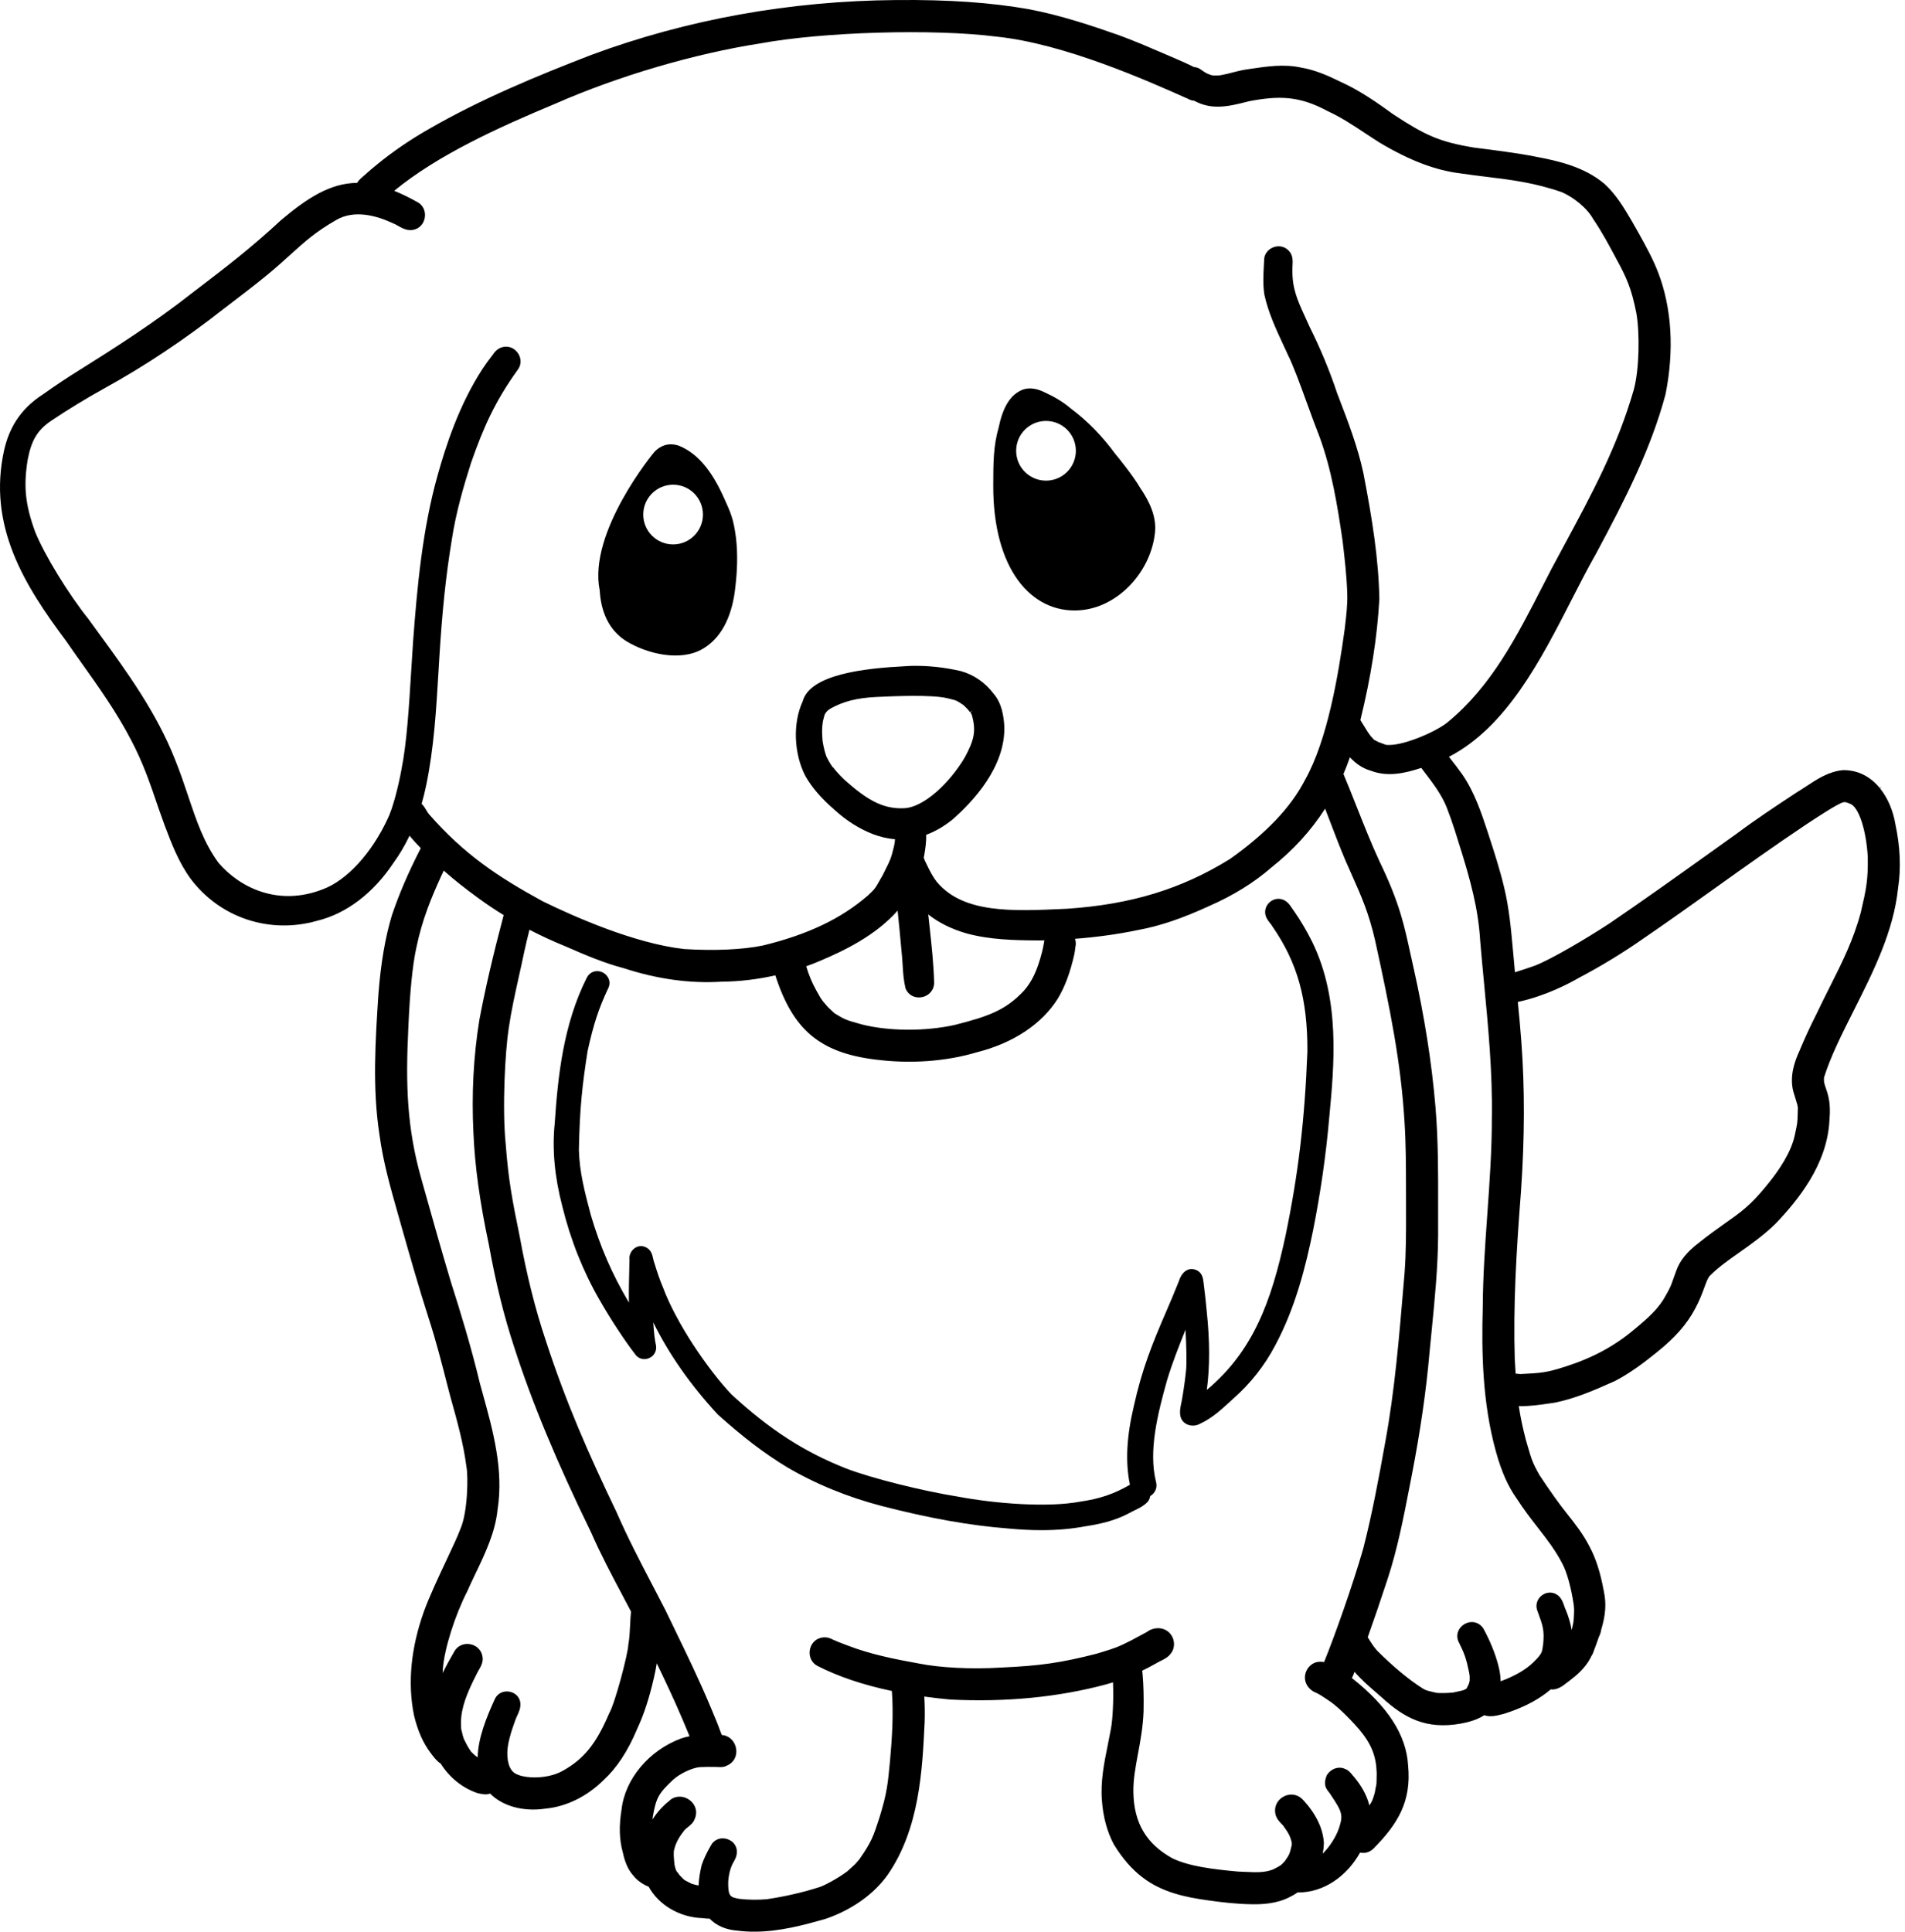
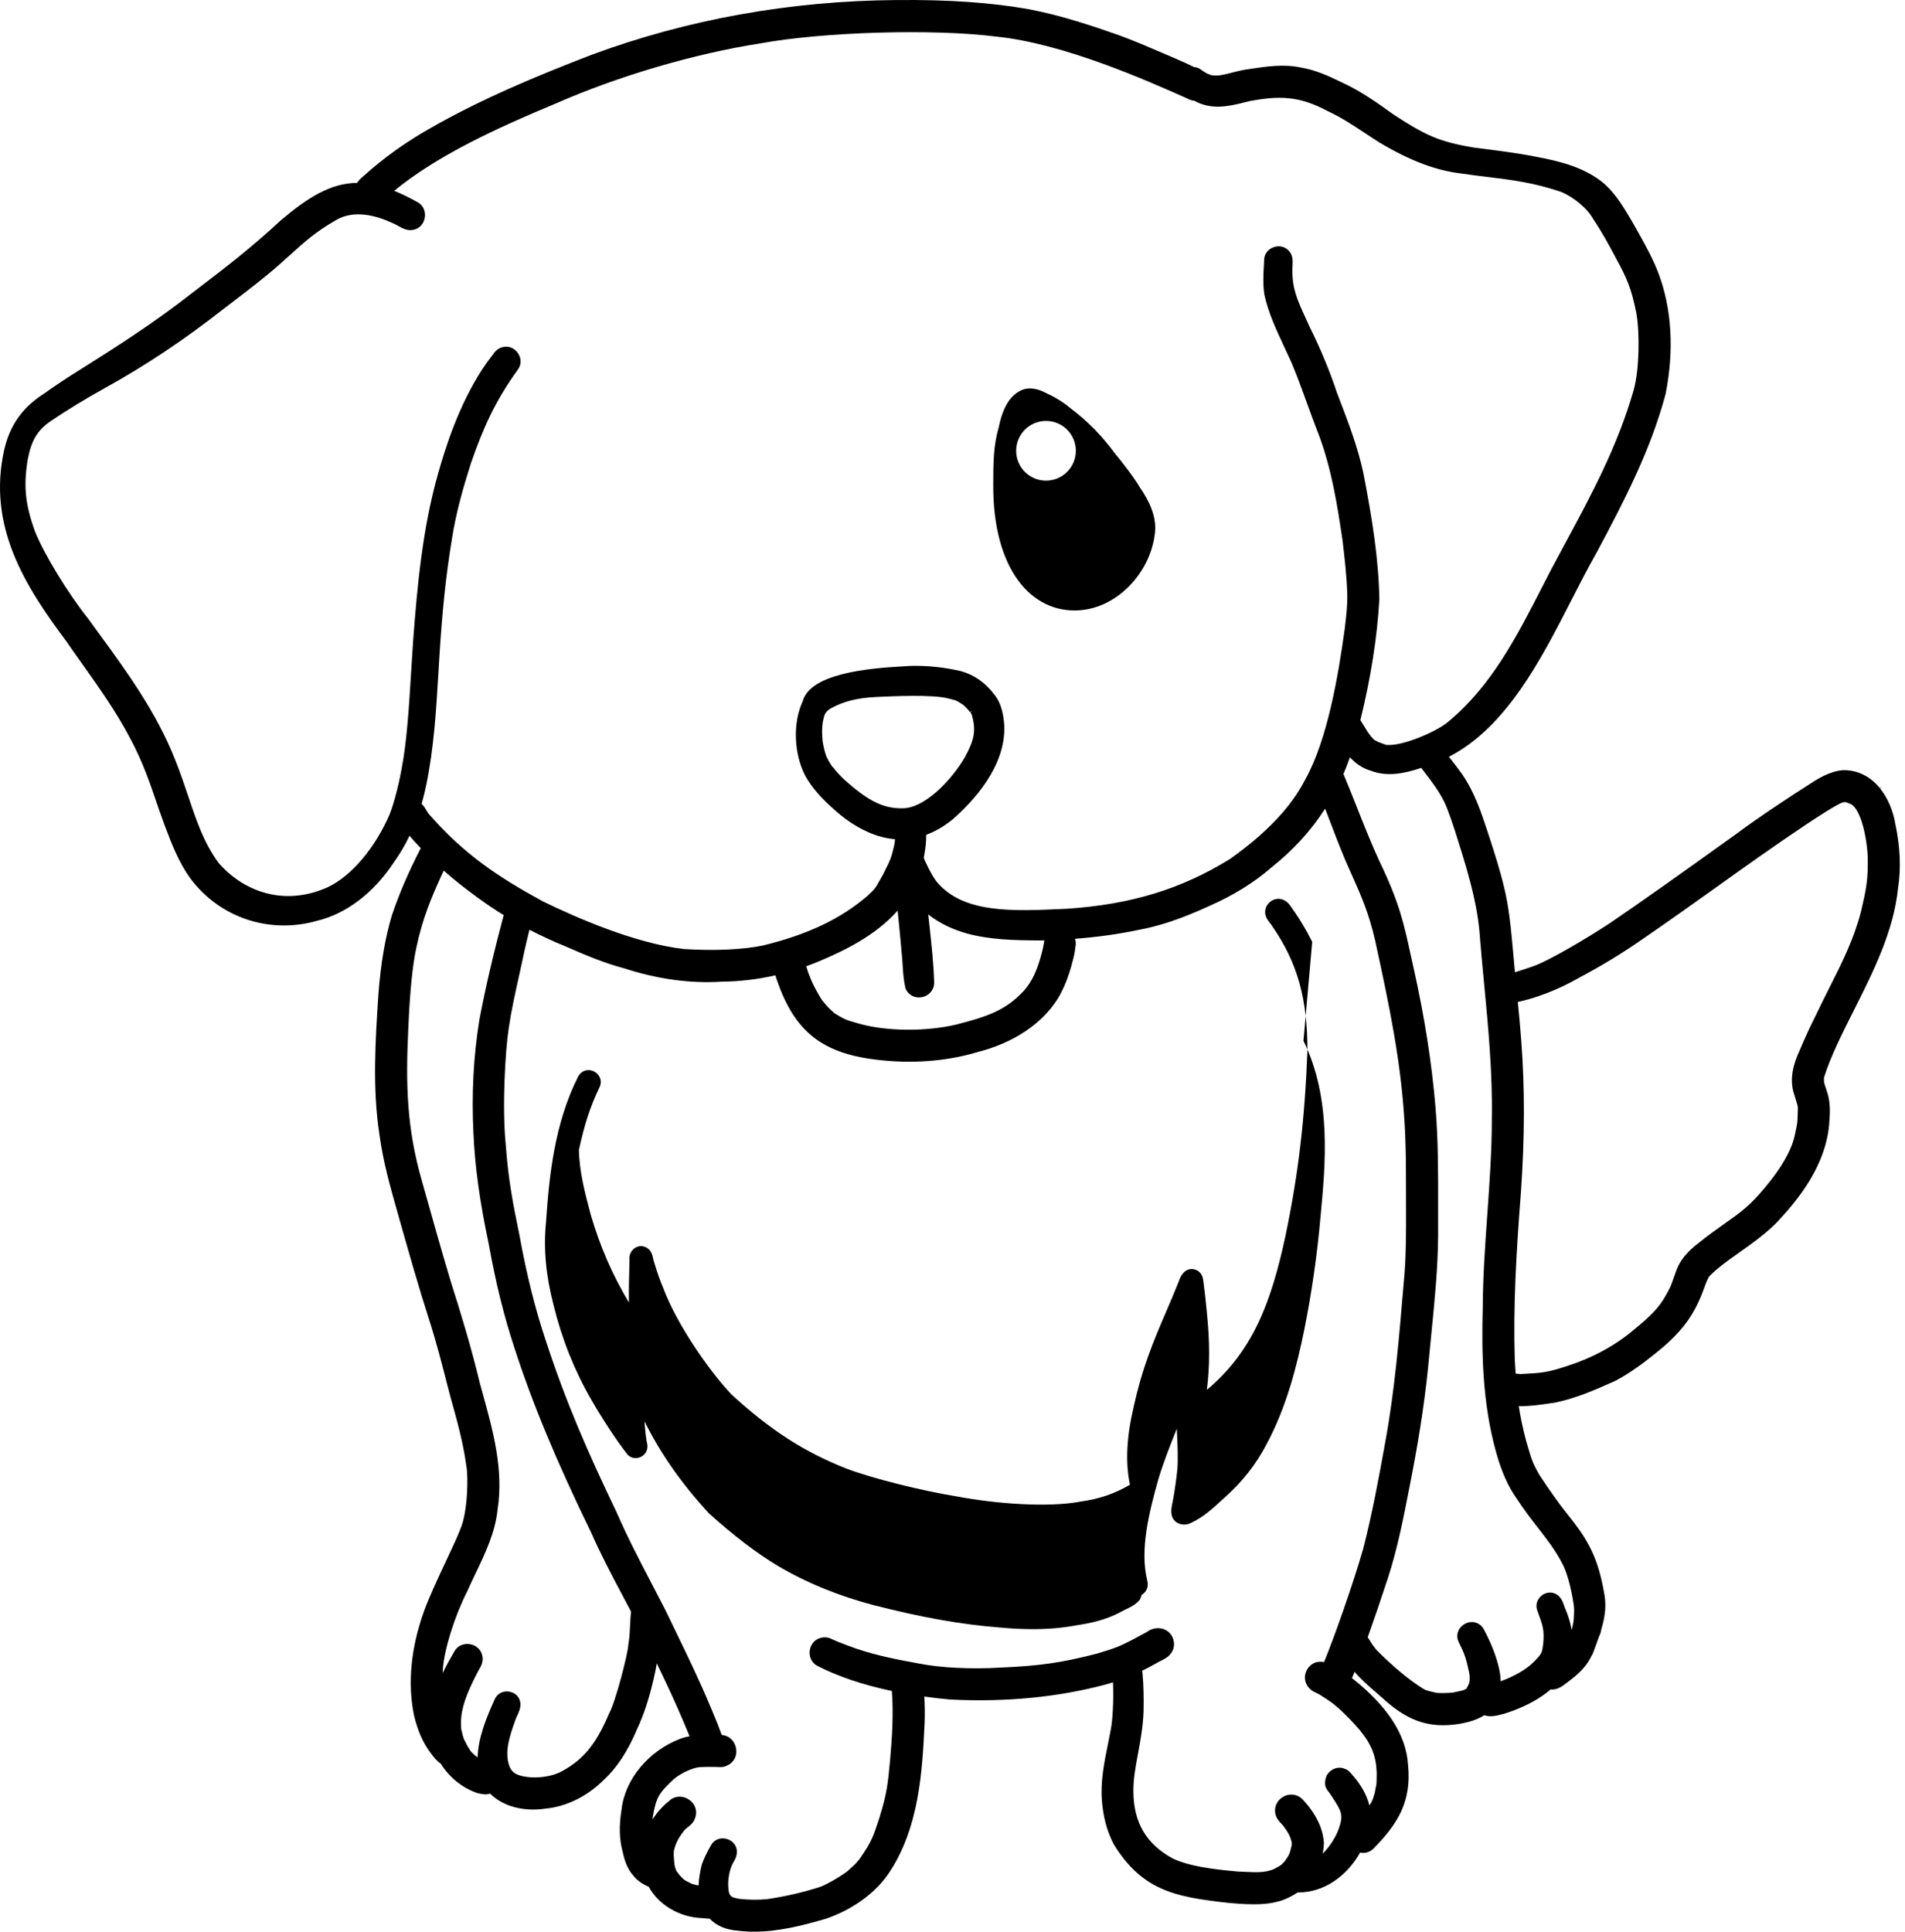
<svg xmlns="http://www.w3.org/2000/svg" version="1.1" id="Layer_1" x="0px" y="0px" width="217px" height="220px" viewBox="0 0 217 220" enable-background="new 0 0 217 220" xml:space="preserve">
  <g>
    <path d="M215.909,93.889c-0.243-1.481-0.833-2.965-1.758-4.107l0.222-0.087l-0.261,0.039c-0.994-1.208-2.368-2.021-4.103-2.021   c-0.018,0-0.035,0-0.053,0c-1.615,0.135-2.944,1.009-4.228,1.854c-0.34,0.224-0.679,0.446-1.034,0.661l-0.189,0.124   c-2.22,1.463-4.517,2.977-6.677,4.597l-2.971,2.122c-3.748,2.679-7.623,5.45-11.487,8.078c-2.707,1.776-6.604,4.067-8.472,4.809   c-0.792,0.28-1.57,0.549-2.331,0.774c-0.042-0.453-0.083-0.907-0.12-1.365l-0.111-1.206c-0.214-2.362-0.435-4.805-1.016-7.163   c-0.477-2.006-1.124-3.988-1.749-5.905l-0.17-0.521c-0.641-1.939-1.437-4.352-2.831-6.372c-0.452-0.632-0.945-1.284-1.519-2.007   c6.548-3.379,10.483-11.066,13.965-17.871c0.96-1.874,1.866-3.646,2.798-5.277c3.334-6.22,6.229-11.876,7.907-18.13   c1.007-5.025,0.716-9.825-0.84-13.884c-0.595-1.545-1.401-3-2.181-4.407l-0.834-1.468c-0.874-1.483-1.778-3.016-3.105-4.216   c-2.272-1.932-5.251-2.613-7.856-3.098c-1.9-0.392-5.032-0.785-6.538-0.973l-0.419-0.052c-4.019-0.664-5.577-1.402-9.198-3.765   c-1.868-1.356-3.877-2.762-6.064-3.742c-1.383-0.683-2.889-1.353-4.505-1.619c-1.935-0.414-3.866-0.128-5.734,0.151l-0.54,0.08   c-0.513,0.079-1.012,0.208-1.494,0.332c-0.422,0.11-0.844,0.22-1.269,0.293l-0.238,0.039c-0.577,0.045-0.808-0.003-0.882-0.016   c-0.08-0.023-0.158-0.052-0.232-0.079l-0.229-0.089c-0.272-0.12-0.53-0.304-0.864-0.542c-0.212-0.134-0.442-0.207-0.614-0.209   c-0.024-0.005-0.049-0.008-0.074-0.011c-0.609-0.313-1.237-0.587-1.845-0.853l-1.673-0.721c-1.63-0.702-3.317-1.428-5.024-2.052   c-3.015-1.058-6.537-2.246-10.185-2.948c-4.357-0.777-9.186-1.115-15.204-1.061c-12.112,0.1-23.79,2.201-34.718,6.247   c-6.107,2.358-12.585,5.02-18.593,8.494c-2.092,1.195-4.058,2.543-5.839,4.002c-0.457,0.366-0.9,0.751-1.343,1.15   c-0.072,0.066-0.148,0.131-0.223,0.195c-0.238,0.203-0.501,0.427-0.684,0.736c-3.028,0.022-5.655,1.704-8.655,4.229   c-3.341,3.12-6.541,5.562-9.363,7.717l-0.861,0.658c-4.201,3.304-8.739,6.202-12.659,8.656c-1.365,0.842-2.748,1.761-4.094,2.717   c-1.681,1.09-3.716,2.794-4.551,6.337C-1.505,59.94,2.885,66.781,7.54,73.017c0.543,0.796,1.147,1.644,1.78,2.533   c1.863,2.615,3.974,5.58,5.591,8.697c1.377,2.6,2.137,4.832,3.189,7.92l0.65,1.821c0.789,2.084,1.605,4.239,2.968,6.1   c3.347,4.452,9.011,6.326,14.408,4.78c3.322-0.802,6.419-3.158,8.71-6.616c0.676-0.932,1.285-1.964,1.816-3.075   c0.401,0.491,0.834,0.957,1.279,1.42c-1.398,2.72-2.472,5.215-3.286,7.632c-0.774,2.576-1.263,5.438-1.54,9.01   c-0.345,5.258-0.702,10.695,0.128,16.047c0.403,3.013,1.241,5.966,2.052,8.823l0.353,1.247c1.005,3.542,2.044,7.204,3.191,10.775   c0.838,2.573,1.521,5.245,2.181,7.829l0.345,1.31c0.703,2.508,1.429,5.102,1.772,7.745c0.225,1.1,0.152,5.212-0.675,7.099   c-0.296,0.806-0.905,2.102-1.611,3.602c-0.902,1.919-1.926,4.094-2.553,5.818c-1.488,4.178-1.87,8.146-1.133,11.81   c0.429,1.798,1.058,3.214,1.936,4.349c0.299,0.405,0.636,0.861,1.111,1.169c1.004,1.59,2.47,2.777,4.206,3.365l0.17,0.034   c0.378,0.08,0.844,0.175,1.246,0.009c1.439,1.449,3.802,2.092,6.308,1.717c2.367-0.222,4.717-1.374,6.605-3.234   c1.524-1.399,2.782-3.314,3.84-5.834c0.765-1.638,1.369-3.477,1.898-5.783c0.122-0.504,0.236-1.082,0.336-1.699   c0.945,1.951,1.958,4.097,2.879,6.257L78,196.425c0.188,0.444,0.336,0.796,0.549,1.318c-0.346,0.065-0.669,0.151-0.981,0.259   c-3.659,1.364-6.38,4.624-6.766,8.088c-0.306,1.842-0.26,3.441,0.137,4.857c0.252,1.207,0.654,2.077,1.236,2.702   c0.381,0.496,1.039,0.965,1.716,1.232c1.144,2.084,3.513,3.48,6.087,3.576c0.09,0.006,0.183,0.016,0.276,0.025   c0.179,0.019,0.379,0.048,0.576,0.035c0.776,0.803,1.872,1.273,3.167,1.365c0.643,0.082,1.282,0.12,1.92,0.12   c2.812-0.001,5.576-0.722,8.215-1.489c2.956-1.032,5.437-2.805,6.989-4.996c3.632-5.252,3.949-11.967,4.205-17.366   c0.034-0.886,0.018-2.005-0.037-2.925c0.985,0.136,1.98,0.25,2.98,0.339c6.343,0.312,12.3-0.271,17.72-1.725   c0.266-0.074,0.531-0.153,0.794-0.236c0.088,2.133-0.051,4.373-0.253,5.371c-0.102,0.567-0.217,1.133-0.332,1.7   c-0.416,2.051-0.846,4.171-0.684,6.333c0.135,1.902,0.587,3.59,1.358,5.044c0.973,1.597,2.077,2.866,3.277,3.767   c2.204,1.707,4.919,2.27,7.522,2.623c1.443,0.203,3.156,0.414,4.909,0.436c1.182,0.02,2.908-0.049,4.402-0.858   c0.282-0.135,0.565-0.3,0.843-0.494c0.045,0.004,0.094,0.003,0.142,0.004c2.752-0.012,5.388-1.739,6.964-4.538   c0.555,0.122,1.121-0.044,1.532-0.464c2.732-2.771,4.342-5.328,3.932-9.49c-0.208-3.438-2.303-6.688-6.399-9.924   c0.094-0.171,0.177-0.364,0.251-0.58c0.018-0.042,0.035-0.085,0.052-0.127c0.731,0.862,1.584,1.599,2.41,2.315   c0.256,0.221,0.511,0.441,0.759,0.663c2.495,2.267,4.972,3.632,8.96,2.915c0.8-0.155,1.802-0.401,2.647-0.953   c0.677,0.245,1.449,0.045,2.084-0.12l0.222-0.057c1.908-0.61,3.457-1.374,4.737-2.34c0.178-0.136,0.355-0.278,0.529-0.425   c0.075,0.011,0.153,0.015,0.231,0.015c0.665-0.035,1.165-0.426,1.604-0.771c0.112-0.087,0.222-0.174,0.348-0.263   c0.765-0.582,1.722-1.395,2.323-2.522c0.048-0.089,0.092-0.182,0.106-0.22l0.165-0.28l0.055-0.149   c0.246-0.657,0.471-1.256,0.642-1.766c0.115-0.241,0.238-0.521,0.272-0.832c0.514-1.708,0.6-2.987,0.299-4.391   c-0.383-2.116-0.907-3.745-1.644-5.115c-0.697-1.362-1.616-2.551-2.578-3.754c-0.734-0.896-2.011-2.687-3.09-4.329   c-0.798-1.389-0.934-1.857-1.339-3.245l-0.209-0.713c-0.382-1.454-0.643-2.694-0.826-3.933c0.027,0.003,0.053,0.006,0.082,0.01   c1.187,0.024,2.37-0.156,3.513-0.322l0.531-0.078c2.306-0.471,4.461-1.395,6.863-2.479c1.737-0.907,3.274-2.078,4.673-3.206   c2.108-1.671,3.52-3.278,4.44-5.048c0.496-0.908,0.806-1.757,1.055-2.438c0.197-0.539,0.42-1.148,0.655-1.32   c0.891-0.902,2.049-1.719,3.273-2.584c1.378-0.973,2.802-1.979,4.156-3.295c2.518-2.637,5.893-6.727,6.144-11.76   c0.097-1.113,0.053-2.006-0.137-2.803c-0.061-0.267-0.15-0.527-0.239-0.786c-0.101-0.292-0.195-0.568-0.236-0.788   c-0.005-0.095-0.012-0.227-0.012-0.327c0.001-0.062,0.005-0.131,0.009-0.197c0.746-2.387,2.023-4.92,3.373-7.602   c2.239-4.443,4.554-9.037,5.061-13.966C216.56,98.893,216.457,96.443,215.909,93.889z M47.054,73.076   c-0.078,1.105-0.148,2.253-0.219,3.413c-0.244,3.995-0.497,8.126-1.11,11.182c-0.348,1.923-1,4.464-1.582,5.614   c-1.819,3.903-4.628,6.962-7.34,7.985c-5.162,2.033-9.551-0.235-11.916-3.006c-1.667-2.291-2.491-4.74-3.443-7.574   c-0.45-1.339-0.915-2.723-1.501-4.172c-2.111-5.382-5.578-10.131-8.637-14.322c-0.429-0.587-0.848-1.161-1.267-1.742   c-2.277-2.844-4.987-7.283-6.034-9.88c-1.123-3.084-1.34-5.147-0.86-8.167c0.42-2.257,1.123-3.431,2.687-4.484   c1.884-1.268,3.936-2.519,6.097-3.717c4.569-2.516,9.121-5.549,13.523-9.012l1.376-1.053c1.631-1.245,3.319-2.532,4.892-3.92   c0.468-0.413,0.89-0.793,1.284-1.15c1.773-1.601,2.946-2.659,5.259-3.995c2.084-1.238,4.641-0.511,6.457,0.333   c0.199,0.073,0.393,0.185,0.589,0.296c0.502,0.284,1.125,0.639,1.848,0.452c0.66-0.152,1.147-0.713,1.241-1.428   c0.094-0.715-0.232-1.381-0.822-1.694c-0.961-0.539-1.843-0.968-2.674-1.302c4.926-4.047,11.742-7.17,18.416-9.948   c7.113-3.126,15.808-5.681,23.272-6.837c7.19-1.326,19.76-1.689,26.914-0.777c7.703,0.791,17.157,5.006,21.701,7.031l0.081,0.031   c0.227,0.14,0.481,0.222,0.742,0.242c1.972,1.061,3.765,0.71,6.221,0.061c3.4-0.644,5.722-0.647,9.001,1.127   c1.495,0.684,2.904,1.616,4.266,2.517c0.541,0.358,1.081,0.715,1.639,1.066c3.429,2.044,6.368,3.159,9.238,3.506   c1.042,0.156,2.029,0.276,2.989,0.393c2.801,0.342,5.446,0.666,8.557,1.757c1.178,0.517,2.785,1.684,3.552,3.061   c0.982,1.442,1.825,3.019,2.57,4.416c1.237,2.27,1.758,3.4,2.335,6.272c0.388,2.217,0.36,6.367-0.301,8.77   c-1.875,6.474-4.707,11.726-7.986,17.806c-0.464,0.86-0.935,1.734-1.416,2.635l-0.931,1.812   c-3.017,5.888-5.867,11.45-10.799,15.531c-1.138,0.997-4.8,2.644-6.73,2.644c-0.032,0-0.065,0-0.097-0.001   c-0.197,0.024-0.43-0.068-0.676-0.168c-0.144-0.059-0.286-0.117-0.427-0.157c-0.197-0.109-0.325-0.173-0.413-0.218   c-0.052-0.026-0.085-0.04-0.104-0.052c-0.025-0.022-0.05-0.053-0.094-0.105c-0.067-0.077-0.162-0.185-0.275-0.302l-0.117-0.156   c-0.143-0.19-0.266-0.354-0.659-1.013c-0.067-0.092-0.124-0.193-0.183-0.295c-0.067-0.117-0.141-0.243-0.228-0.367   c1.204-4.899,1.911-9.394,2.164-13.77c-0.088-4.577-0.796-9.072-1.834-14.423c-0.638-2.944-1.726-5.779-2.778-8.522l-0.204-0.531   c-0.846-2.541-1.902-5.087-3.131-7.545c-0.176-0.397-0.346-0.768-0.508-1.122c-0.865-1.884-1.49-3.245-1.447-5.388   c-0.007-0.149,0.002-0.305,0.011-0.461c0.03-0.542,0.067-1.216-0.457-1.728c-0.451-0.471-1.151-0.604-1.785-0.339   c-0.623,0.262-1.013,0.848-0.993,1.454l-0.029,0.561c-0.059,1.087-0.121,2.211,0.056,3.356c0.437,2.023,1.315,3.91,2.164,5.735   c0.166,0.356,0.331,0.713,0.501,1.083c0.668,1.352,1.41,3.395,2.194,5.557c0.471,1.298,0.953,2.624,1.43,3.831   c1.373,3.746,2.025,7.746,2.623,11.844c0.234,1.99,0.475,4.048,0.534,6.116c0.027,1.2-0.119,2.427-0.259,3.614l-0.039,0.332   c-0.715,5.198-1.959,12.63-4.519,17.161c-1.605,3.118-4.407,6.067-8.54,8.999c-5.534,3.431-11.265,5.181-18.573,5.672l-0.296,0.014   c-5.922,0.272-11.515,0.533-14.528-3.07c-0.488-0.62-0.846-1.338-1.178-2.036c-0.201-0.382-0.23-0.483-0.254-0.564   c-0.017-0.057-0.031-0.109-0.061-0.182c0.018-0.074,0.037-0.15,0.054-0.236c0.13-0.746,0.252-1.588,0.22-2.346   c1.028-0.378,2.031-0.96,2.998-1.74c2.285-1.987,6.09-6.017,5.902-10.684c-0.066-1.041-0.266-2.556-1.212-3.643   c-0.947-1.264-2.264-2.178-3.728-2.578c-1.885-0.438-3.786-0.643-5.705-0.597c-0.135,0.012-0.358,0.023-0.648,0.038   c-4.613,0.236-10.844,0.918-11.668,4.004c-1.141,2.448-1.021,5.935,0.302,8.497c0.752,1.323,1.817,2.557,3.341,3.874   c1.351,1.229,2.824,2.156,4.38,2.758c0.828,0.312,1.662,0.504,2.488,0.571c-0.001,0.011-0.001,0.02-0.002,0.03   c-0.013,0.259-0.018,0.328-0.1,0.736c-0.337,1.405-0.453,1.635-0.942,2.608l-0.336,0.678c-0.169,0.291-0.299,0.525-0.409,0.721   c-0.431,0.772-0.498,0.89-1.297,1.638c-3.048,2.641-6.849,4.45-11.945,5.69c-2.276,0.477-5.563,0.626-8.996,0.406   c-5.639-0.633-12.529-3.689-16.114-5.444c-5.178-2.833-8.957-5.366-12.954-9.93c-0.052-0.069-0.102-0.137-0.151-0.209   c-0.052-0.079-0.101-0.162-0.15-0.246c-0.135-0.227-0.292-0.493-0.524-0.705c0.202-0.702,0.377-1.413,0.52-2.114   c0.88-4.218,1.138-8.573,1.389-12.785l0.09-1.498c0.338-5.557,0.753-9.516,1.435-13.673c0.473-3.139,1.381-6.21,2.202-8.786   c1.384-3.955,2.699-6.956,5.31-10.58c0.428-0.553,0.436-1.302,0.017-1.906c-0.419-0.609-1.133-0.868-1.799-0.663   c-0.41,0.119-0.748,0.385-1.007,0.782c-0.475,0.608-0.876,1.16-1.224,1.689c-2.69,4.122-4.192,8.838-5.088,12.025   C48.117,60.254,47.518,66.85,47.054,73.076z M94.147,86.194c-0.189-0.506-0.331-1.089-0.447-1.788   c-0.018-0.245-0.058-0.789-0.057-0.956c-0.012-0.707,0.083-1.238,0.106-1.355l0.097-0.387c0.076-0.306,0.076-0.306,0.223-0.533   l0.079-0.106c0.09-0.098,0.128-0.142,0.174-0.177c0.052-0.033,0.135-0.086,0.255-0.178c1.465-0.829,3.041-1.229,5.267-1.335   c1.895-0.087,6.334-0.297,8.131,0.158l0.377,0.093c0.611,0.15,0.611,0.15,1.407,0.68c0.341,0.328,0.54,0.532,0.638,0.674   l0.113,0.138l0.266-0.214l-0.227,0.258l0.07,0.088l-0.008,0.007c0.048,0.071,0.08,0.127,0.08,0.127   c0.542,1.879,0.261,2.917-0.793,4.88c-1.66,2.809-4.688,5.785-7.049,5.785c-0.005,0-0.01,0-0.014,0   c-2.438,0.079-4.28-1.145-6.633-3.235c-0.501-0.473-0.919-0.926-1.273-1.382l-0.071-0.092l-0.08,0.06l0.053-0.067   C94.752,87.258,94.465,86.826,94.147,86.194z M102.712,108.523l0.001,0.012c0.051,0.452,0.079,0.911,0.107,1.372   c0.052,0.851,0.106,1.73,0.323,2.645c0.294,0.767,1.049,1.174,1.872,1.016c0.829-0.158,1.402-0.842,1.392-1.67   c-0.059-2.152-0.297-4.318-0.526-6.413l-0.146-1.34c1.197,0.948,2.663,1.674,4.379,2.166c2.625,0.712,5.303,0.783,8.291,0.798   c0.186-0.003,0.372-0.007,0.559-0.011l-0.044,0.249c-0.064,0.368-0.128,0.737-0.228,1.104c-0.533,2.057-1.127,3.326-2.041,4.367   c-2.08,2.243-4.092,2.944-7.864,3.906c-3.34,0.751-7.495,0.734-10.575-0.04l-0.615-0.175c-1.127-0.318-1.394-0.394-2.539-1.105   l-0.121-0.112c-0.174-0.158-0.636-0.581-0.745-0.724c-0.472-0.538-0.518-0.609-0.609-0.75c-0.039-0.06-0.085-0.131-0.136-0.202   c-0.757-1.305-0.999-1.83-1.317-2.69c-0.069-0.151-0.115-0.314-0.162-0.476c-0.038-0.128-0.077-0.263-0.127-0.4   c0.544-0.195,1.023-0.382,1.474-0.575c2.872-1.203,6.428-2.929,8.934-5.763C102.414,105.315,102.569,106.918,102.712,108.523z    M71.781,185.004c-0.035,0.744-0.074,1.586-0.204,2.288l-0.008,0.068c-0.047,1.03-1.493,6.593-2.186,7.791   c-1.485,3.484-2.88,5.2-5.329,6.556c-1.91,1.051-4.868,0.842-5.596,0.1c-0.617-0.557-0.835-1.883-0.542-3.298   c0.154-0.737,0.384-1.505,0.738-2.464c0.051-0.192,0.147-0.399,0.249-0.616c0.195-0.419,0.418-0.893,0.375-1.433   c-0.046-0.656-0.516-1.174-1.198-1.319c-0.117-0.024-0.233-0.037-0.347-0.037c-0.557,0-1.064,0.289-1.332,0.794   c-1.021,2.217-1.945,4.545-1.989,6.715c-0.099-0.072-0.196-0.144-0.29-0.212l-0.332-0.313c-0.149-0.138-0.149-0.138-0.242-0.291   c-0.061-0.102-0.152-0.251-0.28-0.444l-0.278-0.537c-0.168-0.321-0.168-0.321-0.26-0.642l-0.177-0.715   c-0.026-0.117-0.026-0.117-0.027-0.206c0-0.103-0.002-0.279-0.017-0.611c0.017-1.717,0.696-3.386,1.797-5.54   c0.06-0.133,0.138-0.265,0.215-0.399c0.272-0.47,0.611-1.054,0.403-1.734c-0.161-0.668-0.73-1.162-1.449-1.256   c-0.725-0.098-1.397,0.236-1.718,0.829c-0.438,0.757-0.908,1.587-1.338,2.468c0.009-0.187,0.02-0.374,0.034-0.564   c0.191-2.269,1.368-5.997,2.752-8.7c0.311-0.711,0.649-1.416,0.988-2.123c1.095-2.288,2.227-4.655,2.487-7.247   c0.708-4.533-0.523-8.976-1.714-13.273l-0.293-1.06c-1-4.183-2.228-8.177-3.296-11.524c-1.058-3.513-2.067-7.107-3.042-10.584   l-0.316-1.123c-1.679-5.898-1.823-10.823-1.503-17.341c0.174-4.059,0.48-7.111,0.911-9.077c0.68-3.268,1.718-5.705,2.809-8.113   c0.103-0.222,0.207-0.442,0.312-0.663c1.124,0.998,2.405,2.017,3.895,3.101c0.919,0.674,1.902,1.334,2.929,1.966   c-1.192,4.483-2.122,8.499-2.769,11.952c-0.669,4.121-0.895,8.453-0.672,12.871c0.161,3.794,0.721,7.841,1.759,12.721   c0.774,4.313,1.717,8.13,2.883,11.665c2.03,6.301,4.819,13.017,8.769,21.116c1.063,2.434,2.321,4.808,3.54,7.103   c0.334,0.632,0.67,1.263,1,1.896C71.83,183.964,71.806,184.471,71.781,185.004z M155.277,176.408   c-1.154,4.028-3.276,10.02-4.448,12.883c-0.196-0.033-0.389-0.041-0.572-0.029c-0.879,0.053-1.602,0.855-1.612,1.787   c-0.007,0.634,0.356,1.254,0.992,1.614l0.228,0.102l-0.001,0.002c0.394,0.175,0.759,0.42,1.147,0.679l0.309,0.206   c0.814,0.506,2.216,1.83,3.493,3.296c1.405,1.678,1.95,3.042,2.009,5.003l-0.013,0.683c-0.009,0.534-0.009,0.534-0.047,0.705   c-0.031,0.14-0.083,0.367-0.164,0.855c-0.245,0.82-0.266,0.89-0.61,1.431c-0.316-1.273-1.014-2.35-1.62-3.095l-0.119-0.145   c-0.066-0.069-0.127-0.145-0.19-0.222c-0.205-0.253-0.462-0.568-0.811-0.682c-0.72-0.365-1.658-0.067-2.126,0.732   c-0.39,0.983-0.124,1.431,0.234,1.874c0.07,0.087,0.147,0.18,0.256,0.362c1.322,1.971,1.397,2.294,0.891,3.825   c-0.331,0.92-1.013,2.038-1.832,2.839c0.078-0.387,0.122-0.782,0.135-1.187c-0.086-1.68-0.928-3.408-2.443-5.005   c-0.58-0.594-1.464-0.707-2.196-0.283c-0.739,0.427-1.084,1.254-0.861,2.046c0.116,0.452,0.403,0.754,0.658,1.021   c0.083,0.087,0.166,0.174,0.214,0.229c0.068,0.103,0.137,0.202,0.207,0.3c0.296,0.42,0.574,0.816,0.756,1.595   c0.009,0.116,0.01,0.23,0.012,0.271l-0.074,0.305c-0.186,0.774-0.186,0.774-0.635,1.439l-0.1,0.139   c-0.11,0.118-0.281,0.302-0.374,0.38l-0.096,0.077c-0.047,0.041-0.224,0.157-0.852,0.476c-1.009,0.379-1.837,0.337-3.341,0.269   l-0.669-0.03c-2.618-0.236-5.575-0.57-7.505-1.531c-2.942-1.645-4.341-4.02-4.401-7.478c-0.03-1.434,0.237-2.867,0.52-4.384   c0.28-1.503,0.57-3.056,0.639-4.862c0.029-1.677-0.003-2.964-0.111-4.218c-0.023-0.132-0.034-0.269-0.045-0.408   c0.556-0.268,1.1-0.554,1.632-0.858c0.142-0.089,0.297-0.165,0.453-0.241c0.393-0.194,0.838-0.413,1.129-0.795   c0.48-0.535,0.548-1.4,0.161-2.057c-0.265-0.451-0.691-0.752-1.198-0.85c-0.575-0.111-1.213,0.053-1.64,0.394l-1.745,0.939   c-1.557,0.796-1.948,0.916-3.404,1.361l-0.542,0.167c-4.037,1.037-6.488,1.393-10.934,1.587c-3.405,0.205-6.91,0.029-9.38-0.466   c-2.672-0.481-5.502-1.038-8.14-2.064l-0.329-0.125c-0.733-0.28-0.733-0.28-1.291-0.525l-0.064-0.025   c-0.4-0.234-0.886-0.298-1.321-0.18c-0.67,0.163-1.164,0.735-1.257,1.457c-0.093,0.719,0.237,1.395,0.852,1.727   c2.363,1.215,5.223,2.18,8.503,2.868c0.197,2.68,0.017,5.387-0.208,7.914c-0.246,2.63-0.349,3.717-1.191,6.452l-0.057,0.175   c-0.64,1.97-0.855,2.634-2.203,4.568l-0.097,0.125c-0.068,0.082-0.185,0.222-0.313,0.364c-0.097,0.126-0.675,0.64-0.864,0.809   l-0.152,0.138c-1.164,0.871-2.734,1.664-3.101,1.77c-1.88,0.611-3.927,1.084-6.056,1.401c-1.024,0.09-2.069,0.08-3.142-0.042   c-0.182-0.037-0.491-0.095-0.685-0.157c-0.38-0.204-0.589-0.317-0.576-1.769c0.072-1.005,0.29-1.587,0.397-1.831   c0.052-0.149,0.132-0.287,0.211-0.427c0.149-0.264,0.318-0.564,0.36-0.902c0.137-0.74-0.281-1.44-1.015-1.703   c-0.192-0.069-0.387-0.102-0.576-0.102c-0.55,0-1.056,0.281-1.328,0.775c-0.479,0.828-0.813,1.525-1.065,2.245   c-0.16,0.681-0.325,1.485-0.353,2.344c-0.083-0.016-0.169-0.031-0.262-0.048c-0.019-0.002-0.145-0.02-0.541-0.149l-0.364-0.184   c-0.488-0.245-0.488-0.245-0.841-0.624l-0.148-0.148c-0.096-0.145-0.176-0.241-0.245-0.326c-0.134-0.161-0.2-0.242-0.34-0.846   c-0.029-0.28-0.085-0.795-0.089-1.031c-0.011-0.077-0.005-0.28,0.009-0.566c0.227-1.095,0.775-1.807,1.174-2.326   c0.097-0.13,0.249-0.252,0.41-0.38c0.298-0.24,0.638-0.511,0.785-0.924c0.372-0.805,0.119-1.693-0.632-2.212   c-0.754-0.52-1.716-0.44-2.292,0.157c-0.741,0.59-1.378,1.304-1.878,2.098c0.009-0.082,0.017-0.154,0.022-0.208l0.01-0.096   c0.395-2.256,0.685-2.67,2.311-4.22c0.82-0.755,2.339-1.423,3.111-1.445c0.568-0.028,1.136-0.029,1.72-0.018   c0.079-0.001,0.165,0.003,0.248,0.008c0.309,0.017,0.696,0.038,1-0.138c0.823-0.314,1.263-1.124,1.093-2.015   c-0.16-0.844-0.824-1.441-1.622-1.497c-0.028-0.069-0.056-0.136-0.084-0.196c-0.343-0.973-0.748-1.934-1.139-2.861l-0.074-0.173   c-1.249-2.99-2.683-5.949-4.07-8.809l-1.056-2.185c-0.465-0.906-0.936-1.809-1.408-2.711c-1.425-2.729-2.899-5.551-4.154-8.435   c-3.248-6.776-5.729-12.408-8.061-19.541c-1.209-3.612-2.182-7.5-2.979-11.897c-0.855-4.135-1.291-6.516-1.588-10.488   c-0.413-4.089-0.07-10.56,0.348-13.225c0.288-1.975,0.731-3.964,1.16-5.888c0.208-0.937,0.417-1.875,0.608-2.806   c0.187-0.824,0.374-1.649,0.591-2.493c1.342,0.697,2.72,1.333,4.096,1.89c2.326,1.02,4.435,1.912,6.672,2.498   c3.784,1.237,7.526,1.753,11.106,1.529c2.041-0.018,4.102-0.26,6.133-0.721c1.996,6.205,5.083,8.805,11.381,9.588   c4.038,0.513,8.063,0.222,11.614-0.839c4.123-1.044,7.39-3.22,9.204-6.136c0.794-1.332,1.383-2.914,1.856-4.993   c0.057-0.29,0.095-0.58,0.12-0.812c0.022-0.089,0.036-0.183,0.044-0.276l0.005-0.078c0.008-0.214-0.02-0.424-0.082-0.619   c2.52-0.192,4.946-0.532,7.215-1.007c2.438-0.447,4.994-1.31,8.034-2.713c2.753-1.201,5.15-2.684,7.106-4.394   c2.504-1.989,4.517-4.191,6.129-6.708c0.141,0.366,0.281,0.734,0.421,1.101c0.607,1.589,1.234,3.233,1.911,4.837   c0.23,0.527,0.45,1.02,0.66,1.49c1.151,2.584,1.983,4.451,2.709,7.613c1.698,7.767,2.933,13.797,3.346,20.677   c0.158,2.476,0.163,5.008,0.167,7.456l0.004,2.492c0.006,2.376,0.012,4.833-0.169,7.23l-0.077,0.906   c-0.54,6.432-1.049,12.507-2.106,18.252C157.025,168.537,156.288,172.485,155.277,176.408z M175.213,174.034   c1.001,1.285,1.947,2.499,2.738,4.019c0.538,0.996,1.019,2.736,1.316,4.733l0.011,0.125c0.014,0.155,0.035,0.398,0.033,0.51   c-0.037,1.178-0.053,1.25-0.217,1.973c-0.019,0.083-0.04,0.165-0.062,0.25c-0.131-0.765-0.357-1.536-0.675-2.294   c-0.067-0.138-0.119-0.29-0.172-0.442c-0.152-0.438-0.34-0.985-0.857-1.307c-0.521-0.326-1.188-0.285-1.703,0.11   c-0.513,0.394-0.727,1.029-0.537,1.641l0.066,0.182c0.608,1.666,0.771,2.114,0.635,3.677l-0.05,0.324   c-0.097,0.68-0.121,0.841-1.051,1.769c-0.875,0.853-2.093,1.563-3.747,2.18c-0.007-0.739-0.163-1.43-0.298-1.934   c-0.35-1.299-0.883-2.607-1.643-4.026c-0.539-0.881-1.503-0.949-2.178-0.554c-0.677,0.394-1.098,1.268-0.604,2.153   c0.577,1.161,0.797,1.746,1.13,3.343c0.015,0.112,0.028,0.187,0.04,0.252c0.024,0.133,0.038,0.206,0.022,0.715   c-0.028,0.143-0.067,0.282-0.116,0.406c-0.041,0.086-0.141,0.297-0.241,0.48c-0.31,0.183-0.365,0.194-0.83,0.295   c-0.167,0.036-0.378,0.082-0.682,0.15c-0.763,0.071-1.377,0.081-1.867,0.044l-0.127-0.029c-0.24-0.053-0.971-0.217-1.163-0.305   c-0.109-0.052-0.215-0.11-0.305-0.162c-1.546-0.969-3.345-2.46-5.185-4.293c-0.397-0.441-0.579-0.715-1.096-1.551   c0.721-2.018,1.461-4.182,2.258-6.609c1.125-3.419,1.82-6.997,2.493-10.456l0.251-1.286c0.994-5.129,1.659-9.723,2.035-14.044   c0.078-0.83,0.16-1.66,0.243-2.492c0.353-3.557,0.718-7.236,0.739-10.889c-0.006-1.121-0.004-2.243-0.001-3.366   c0.008-3.691,0.017-7.508-0.301-11.26c-0.424-5.022-1.231-10.16-2.467-15.709c-0.132-0.574-0.257-1.148-0.382-1.724   c-0.325-1.494-0.66-3.04-1.117-4.537c-0.561-1.85-1.324-3.75-2.401-5.973c-0.9-1.935-1.794-4.188-2.658-6.368   c-0.513-1.295-1.003-2.532-1.456-3.6c0.262-0.614,0.509-1.251,0.736-1.903c0.727,0.783,1.524,1.289,2.397,1.534   c1.875,0.721,3.853,0.297,5.726-0.327c0.004,0.004,0.007,0.007,0.011,0.01c0.138,0.191,0.307,0.41,0.494,0.654   c0.621,0.807,1.471,1.911,2.082,3.137c0.394,0.735,1.142,2.927,1.681,4.721c1.356,4.257,2.238,7.596,2.442,11.098   c0.136,1.632,0.292,3.263,0.447,4.895c0.477,5.023,0.972,10.217,0.887,15.35c0.005,3.662-0.261,7.382-0.517,10.98   c-0.247,3.473-0.503,7.066-0.518,10.607c-0.137,4.957-0.065,10.786,1.506,16.438c0.625,2.251,1.375,3.942,2.359,5.321   C173.613,171.981,174.427,173.024,175.213,174.034z M211.981,103.851c-0.846,3.181-2.097,5.668-3.544,8.546   c-0.499,0.992-1.02,2.029-1.552,3.146c-0.694,1.372-1.333,2.761-1.9,4.128c-0.525,1.141-1.167,2.857-0.711,4.629   c0.095,0.325,0.184,0.607,0.262,0.854c0.154,0.485,0.286,0.904,0.257,1.125l-0.016,0.578c-0.024,0.958-0.026,1.036-0.326,2.409   c-0.407,1.956-1.805,4.001-2.907,5.374c-1.62,2.026-2.62,2.983-4.46,4.268l-0.436,0.309c-1.056,0.75-2.147,1.525-3.168,2.351   c-1.334,1.024-2.14,2.029-2.533,3.152c-0.177,0.469-0.291,0.796-0.382,1.06c-0.209,0.607-0.288,0.833-0.785,1.707   c-0.767,1.437-1.83,2.455-3.649,3.946c-2.209,1.864-4.765,3.24-7.818,4.21c-2.117,0.681-2.714,0.731-5.119,0.851l-0.494-0.046   c-0.017-0.003-0.035-0.006-0.052-0.008c-0.034-0.519-0.066-1.066-0.1-1.65c-0.178-6.009,0.154-11.959,0.706-19.049   c0.43-6.19,0.443-11.793,0.042-17.131c-0.109-1.501-0.252-3-0.4-4.498c3.189-0.683,5.936-2.149,6.984-2.759   c2.568-1.355,5.071-2.884,7.433-4.541c2.731-1.869,5.468-3.822,8.115-5.712c3.323-2.371,6.757-4.822,10.204-7.126   c0.92-0.611,3.716-2.469,4.322-2.592l0.094-0.02c0.065-0.004,0.126-0.007,0.128-0.014c0.214,0.047,0.426,0.132,0.611,0.211   c0.956,0.397,1.803,3.006,1.971,6.048C212.796,100.212,212.601,101.185,211.981,103.851z" />
-     <path d="M149.472,107.269c-0.601-1.211-1.282-2.371-2.047-3.476c-0.085-0.105-0.161-0.222-0.239-0.339   c-0.262-0.397-0.589-0.89-1.21-1.044c-0.46-0.113-0.932,0.001-1.306,0.309c-0.37,0.304-0.577,0.762-0.556,1.224   c0.022,0.517,0.32,0.894,0.559,1.197c0.087,0.11,0.175,0.219,0.262,0.364c2.86,4.14,4.017,8.271,3.992,14.238   c-0.304,7.838-1.026,13.92-2.491,20.989c-1.629,7.564-3.693,13.137-8.958,17.561c-0.003,0.003-0.006,0.005-0.009,0.008   c0.354-2.663,0.349-5.544-0.013-8.988c-0.098-1.008-0.196-2.016-0.334-3.028l-0.026-0.214c-0.049-0.428-0.122-1.075-0.754-1.389   c-0.462-0.223-0.835-0.154-1.065-0.054c-0.44,0.188-0.781,0.638-0.99,1.286c-0.021,0.045-0.038,0.09-0.069,0.174h0.001   c-0.019,0.04-0.038,0.083-0.054,0.129c-0.414,1.045-0.856,2.078-1.302,3.11c-1.577,3.647-2.767,6.561-3.714,10.85   c-0.826,3.504-0.967,6.353-0.438,8.924c-1.799,1.047-3.452,1.607-5.669,1.925c-3.738,0.7-9.671,0.223-13.905-0.569   c-4.162-0.668-9.873-2.104-12.728-3.198c-4.846-1.918-8.644-4.371-13.086-8.442c-2.664-2.82-6.307-8.143-7.801-12.189   c-0.344-0.807-0.655-1.693-1.025-2.918c-0.047-0.116-0.072-0.246-0.1-0.377c-0.084-0.382-0.187-0.858-0.633-1.165   c-0.44-0.303-0.964-0.326-1.395-0.059c-0.478,0.294-0.736,0.866-0.662,1.382l-0.017,0.7c-0.035,1.366-0.071,2.765-0.049,4.162   c-1.944-3.287-3.275-6.365-4.343-9.987c-0.714-2.7-1.277-4.833-1.356-7.38c0.089-4.773,0.393-7.448,0.992-11.272   c0.671-3.051,1.261-4.851,2.328-7.114c0.407-0.761,0.016-1.508-0.559-1.822c-0.582-0.319-1.402-0.24-1.847,0.551   c-2.715,5.376-3.318,11.407-3.668,16.621c-0.3,2.963-0.017,6.054,0.865,9.439c0.941,3.841,2.383,7.452,4.282,10.73   c1.158,2.034,2.88,4.659,3.979,6.065c0.331,0.533,0.961,0.745,1.56,0.523c0.598-0.219,0.954-0.802,0.855-1.464   c-0.133-0.546-0.24-1.441-0.317-2.636c1.788,3.624,4.245,7.138,7.345,10.487c2.836,2.554,5.322,4.449,7.832,5.971   c3.273,1.932,6.935,3.434,10.886,4.466c5.443,1.401,10.008,2.213,14.36,2.553c1.349,0.128,2.606,0.192,3.796,0.192   c1.802,0,3.449-0.148,5.025-0.446c1.431-0.215,3.294-0.582,5.03-1.526c0.185-0.106,0.382-0.2,0.579-0.296   c0.512-0.248,1.043-0.505,1.495-0.993c0.14-0.189,0.227-0.402,0.259-0.622c0.522-0.309,0.87-0.92,0.651-1.677   c-0.843-3.446,0.162-7.569,1.262-11.489c0.593-1.971,1.305-3.756,2.057-5.647c0.018-0.044,0.034-0.087,0.052-0.129   c0.104,1.796,0.15,3.689,0.068,4.592c-0.108,1.059-0.261,2.162-0.457,3.296c-0.023,0.164-0.059,0.33-0.096,0.495   c-0.099,0.455-0.212,0.971-0.073,1.545c0.126,0.407,0.412,0.717,0.803,0.875c0.448,0.18,0.981,0.14,1.392-0.09   c1.348-0.615,2.432-1.609,3.48-2.57l0.302-0.277c1.988-1.75,3.602-3.796,4.794-6.077c2.324-4.323,3.485-9.039,4.314-13.084   c0.852-4.265,1.471-8.569,1.84-12.789l0.011-0.12c0.565-5.975,1.268-13.41-1.946-19.972L149.472,107.269z" />
-     <path d="M71.331,73.017c2.379,1.459,6.189,2.371,8.723,0.879c2.428-1.408,3.415-4.288,3.699-6.942   c0.23-1.886,0.303-3.802,0.085-5.692c-0.291-2.211-0.586-2.824-1.384-4.59c-1.074-2.375-2.601-4.893-5.12-5.91   c-1.146-0.379-2.028-0.04-2.729,0.633c-0.135,0.13-7.648,9.227-6.292,15.843C68.448,69.572,69.286,71.729,71.331,73.017z    M76.674,55.205c1.878,0,3.4,1.522,3.4,3.4c0,1.878-1.522,3.4-3.4,3.4c-1.878,0-3.4-1.522-3.4-3.4   C73.274,56.727,74.796,55.205,76.674,55.205z" />
+     <path d="M149.472,107.269c-0.601-1.211-1.282-2.371-2.047-3.476c-0.085-0.105-0.161-0.222-0.239-0.339   c-0.262-0.397-0.589-0.89-1.21-1.044c-0.46-0.113-0.932,0.001-1.306,0.309c-0.37,0.304-0.577,0.762-0.556,1.224   c0.022,0.517,0.32,0.894,0.559,1.197c0.087,0.11,0.175,0.219,0.262,0.364c2.86,4.14,4.017,8.271,3.992,14.238   c-0.304,7.838-1.026,13.92-2.491,20.989c-1.629,7.564-3.693,13.137-8.958,17.561c-0.003,0.003-0.006,0.005-0.009,0.008   c0.354-2.663,0.349-5.544-0.013-8.988c-0.098-1.008-0.196-2.016-0.334-3.028l-0.026-0.214c-0.049-0.428-0.122-1.075-0.754-1.389   c-0.462-0.223-0.835-0.154-1.065-0.054c-0.44,0.188-0.781,0.638-0.99,1.286c-0.021,0.045-0.038,0.09-0.069,0.174h0.001   c-0.019,0.04-0.038,0.083-0.054,0.129c-0.414,1.045-0.856,2.078-1.302,3.11c-1.577,3.647-2.767,6.561-3.714,10.85   c-0.826,3.504-0.967,6.353-0.438,8.924c-1.799,1.047-3.452,1.607-5.669,1.925c-3.738,0.7-9.671,0.223-13.905-0.569   c-4.162-0.668-9.873-2.104-12.728-3.198c-4.846-1.918-8.644-4.371-13.086-8.442c-2.664-2.82-6.307-8.143-7.801-12.189   c-0.344-0.807-0.655-1.693-1.025-2.918c-0.047-0.116-0.072-0.246-0.1-0.377c-0.084-0.382-0.187-0.858-0.633-1.165   c-0.44-0.303-0.964-0.326-1.395-0.059c-0.478,0.294-0.736,0.866-0.662,1.382l-0.017,0.7c-0.035,1.366-0.071,2.765-0.049,4.162   c-1.944-3.287-3.275-6.365-4.343-9.987c-0.714-2.7-1.277-4.833-1.356-7.38c0.671-3.051,1.261-4.851,2.328-7.114c0.407-0.761,0.016-1.508-0.559-1.822c-0.582-0.319-1.402-0.24-1.847,0.551   c-2.715,5.376-3.318,11.407-3.668,16.621c-0.3,2.963-0.017,6.054,0.865,9.439c0.941,3.841,2.383,7.452,4.282,10.73   c1.158,2.034,2.88,4.659,3.979,6.065c0.331,0.533,0.961,0.745,1.56,0.523c0.598-0.219,0.954-0.802,0.855-1.464   c-0.133-0.546-0.24-1.441-0.317-2.636c1.788,3.624,4.245,7.138,7.345,10.487c2.836,2.554,5.322,4.449,7.832,5.971   c3.273,1.932,6.935,3.434,10.886,4.466c5.443,1.401,10.008,2.213,14.36,2.553c1.349,0.128,2.606,0.192,3.796,0.192   c1.802,0,3.449-0.148,5.025-0.446c1.431-0.215,3.294-0.582,5.03-1.526c0.185-0.106,0.382-0.2,0.579-0.296   c0.512-0.248,1.043-0.505,1.495-0.993c0.14-0.189,0.227-0.402,0.259-0.622c0.522-0.309,0.87-0.92,0.651-1.677   c-0.843-3.446,0.162-7.569,1.262-11.489c0.593-1.971,1.305-3.756,2.057-5.647c0.018-0.044,0.034-0.087,0.052-0.129   c0.104,1.796,0.15,3.689,0.068,4.592c-0.108,1.059-0.261,2.162-0.457,3.296c-0.023,0.164-0.059,0.33-0.096,0.495   c-0.099,0.455-0.212,0.971-0.073,1.545c0.126,0.407,0.412,0.717,0.803,0.875c0.448,0.18,0.981,0.14,1.392-0.09   c1.348-0.615,2.432-1.609,3.48-2.57l0.302-0.277c1.988-1.75,3.602-3.796,4.794-6.077c2.324-4.323,3.485-9.039,4.314-13.084   c0.852-4.265,1.471-8.569,1.84-12.789l0.011-0.12c0.565-5.975,1.268-13.41-1.946-19.972L149.472,107.269z" />
    <path d="M122.933,69.508c4.513-0.294,8.223-4.523,8.635-8.909c0.178-1.831-0.682-3.564-1.69-5.035   c-0.781-1.351-2.578-3.581-2.857-3.897c-1.435-1.954-3.113-3.702-5.057-5.154c-0.873-0.745-1.867-1.323-2.907-1.802   c-0.951-0.489-2.044-0.709-3.004-0.115c-1.215,0.69-1.916,2.22-2.283,4.051c-0.629,2.169-0.621,4.092-0.629,6.625   C113.109,64.8,117.459,69.865,122.933,69.508z M119.152,47.941c1.878,0,3.4,1.522,3.4,3.4c0,1.878-1.522,3.4-3.4,3.4   c-1.878,0-3.4-1.522-3.4-3.4C115.752,49.463,117.274,47.941,119.152,47.941z" />
  </g>
</svg>